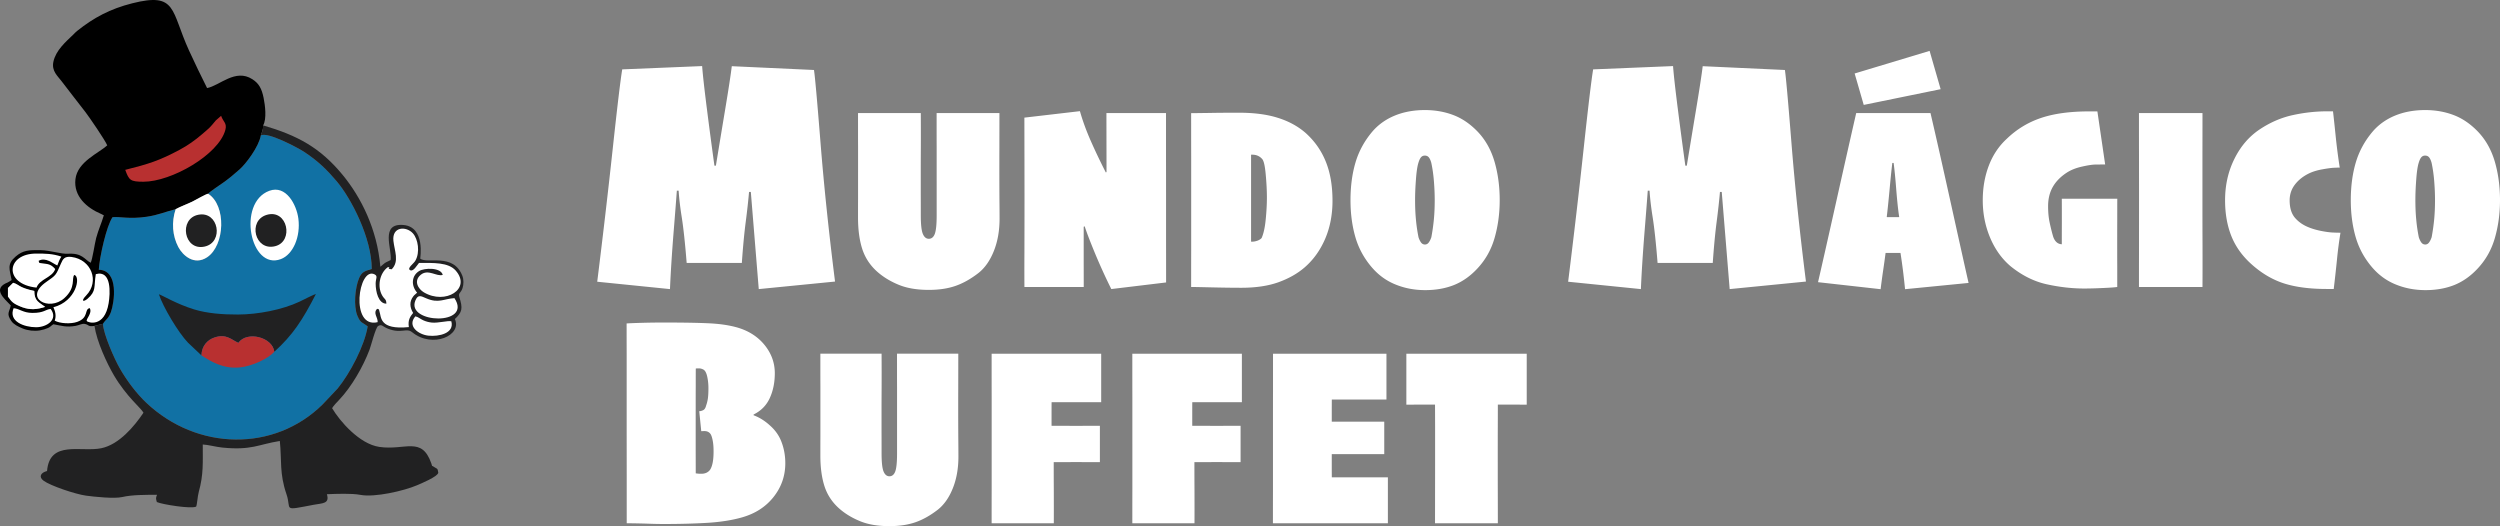
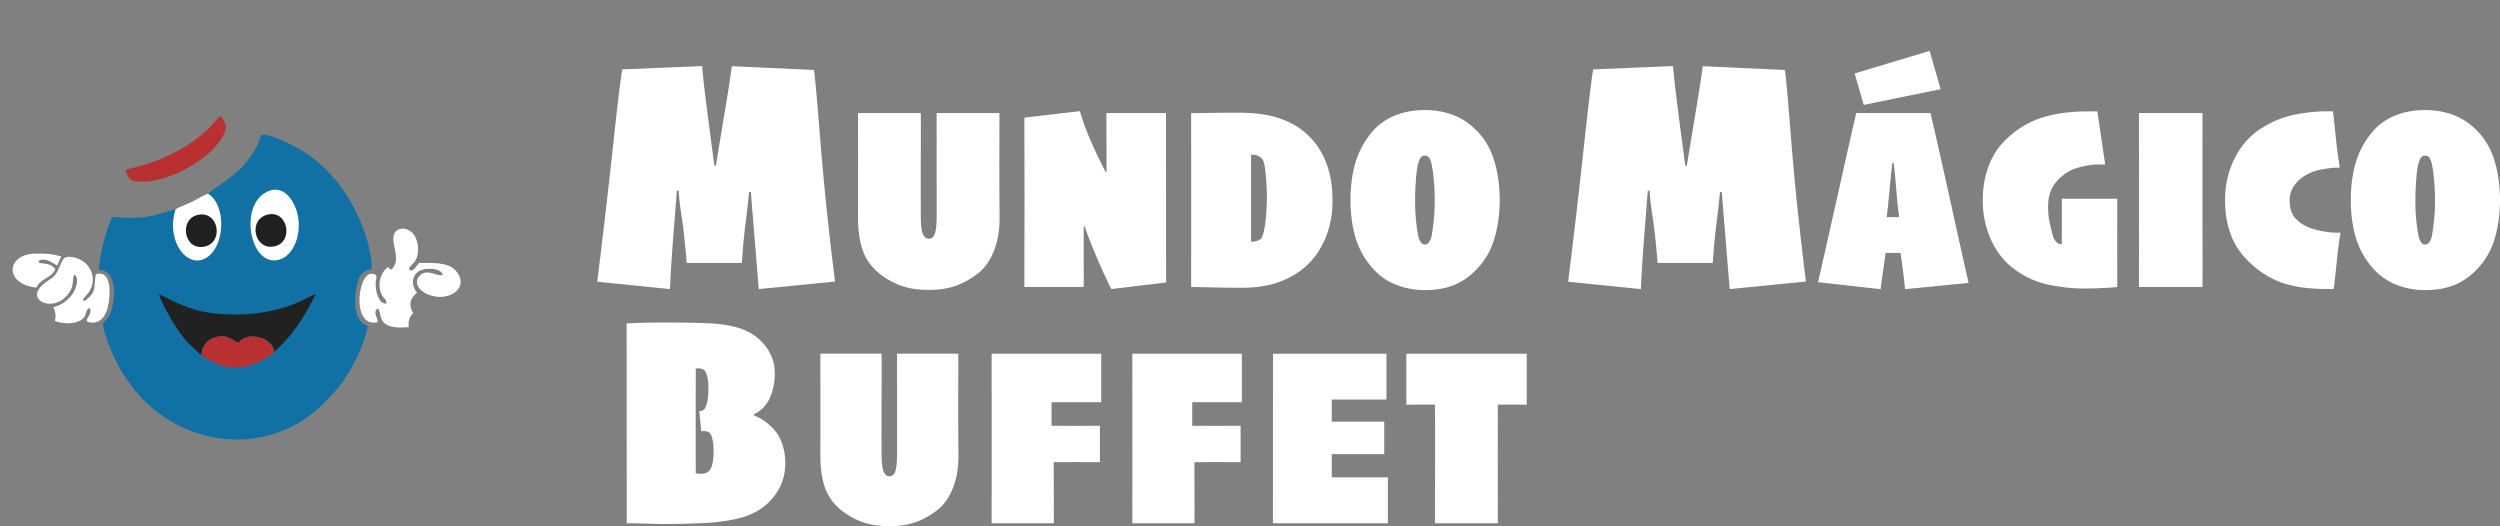
<svg xmlns="http://www.w3.org/2000/svg" xml:space="preserve" width="599.807" height="126.233" style="shape-rendering:geometricPrecision;text-rendering:geometricPrecision;image-rendering:optimizeQuality;fill-rule:evenodd;clip-rule:evenodd" viewBox="0 0 15667.92 3297.4">
  <rect x="0" y="0" width="15667.92" height="3297.4" fill="#808080" stroke="none" />
  <defs>
    <style>.fil2{fill:#212122}.fil4{fill:#b83030}.fil3,.fil5{fill:#fff}.fil5{fill-rule:nonzero}</style>
  </defs>
  <g id="Layer_x0020_1">
    <g id="_105553349858112">
      <path d="M1634.42 848.91c-12.38 71.26-93.92 178.8-133.81 213.51-29.67 25.81-60.12 52.22-94.14 76.94-21.71 15.8-90.06 60.09-102.46 74.73 115.68 72.82 105.99 323.89-5.96 398.21-80.46 53.4-152.52-10.76-180.8-64.67-36.39-69.38-43.59-154.84-16.33-236.65-63.91 15.75-109.7 36.95-181.71 47.45-110.93 16.17-165.63-2.05-214.12 2.71-37.22 53.63-81.63 248.9-86.01 329.63 128.12 2.42 96.98 207.01 76.21 264.31-16.18 44.63-30.59 43.15-50.2 74.43 3.76 67.68 73.69 222.46 103.2 274.68 48.07 85.05 110.34 164.89 167.94 219.39 319.86 302.66 802.89 309.55 1105.23 11.57l94.21-99.75c77.48-95.02 168.49-266.62 188.82-390.27-35.74-27.11-44.04-18.18-63.97-64.91-26.66-62.53-14.42-179.46 9.8-236.47 17.15-40.36 36.01-45.11 79.68-57.68-.02-193.96-129.22-443.19-219.84-550.01-60.1-70.85-116.28-126.6-203.71-184.13-38.32-25.21-230.14-127.9-272.02-103.02z" style="fill:#1171a4" />
-       <path d="M49.67 1769.58v35.46c13.55-12.02 17.56-19.34 32.77-32.77 38.92 11.11 32.65 29.71 132.51 51.29.19 64.84 30.61 70.73 68.03 99.74-50.62 16.15-92.47 20.43-142.41 2.45-60.31-21.7-67.75-88.77-90.9-120.71v-35.46c-101.08 39.06-23.21 101.3 17.62 144.47-7.09 41.48-30.13 49.3 3.98 98.23 14.4 20.65 41.26 34.55 72.4 47.06 31.6 12.7 71.15 16.93 106.93 11.13 16.81-2.71 36.17-8.46 49.19-14.53 20.82-9.72 18.25-13.8 34.85-23.81 52.26 9.64 80.86 20.39 139.25 10.16 22.69-3.97 39.88-15.83 57.87-12.11 27.94 5.77 17.81 18.9 60.46 12.23l52.86-12.89c19.62-31.28 34.02-29.8 50.2-74.43 20.77-57.31 51.91-261.88-76.21-264.31 4.39-80.73 48.79-276 86.01-329.63 48.48-4.77 103.19 13.46 214.12-2.71 72.01-10.49 117.8-31.7 181.71-47.45 25.7-14.77 73.35-32.21 104.7-47.52 21.99-10.74 79.89-45.16 98.39-49.37 12.39-14.64 80.75-58.93 102.46-74.72 34.01-24.73 64.48-51.13 94.14-76.95 39.9-34.7 121.43-142.25 133.81-213.51 7.13-23.24 15.13-33.43 14.65-63.24 23.66-39.95 12.24-126.89 3.05-171.96-12.05-59.1-29.56-90.91-70.87-117.42-106.43-68.31-204.34 40.59-283.43 55.61-37.68-75.37-75.67-153.26-112.86-234.45-115.42-251.92-74.53-367.87-355.98-296.84-139.5 35.2-241.19 90-345.43 173.04-11.52 9.17-13.17 12.43-23.33 22.19-48.59 46.64-110.74 99.95-125.7 171.63-12.09 57.92 26.73 88.52 50.32 120.05 49.93 66.71 101.04 129.51 151.54 196.14 26.36 34.78 121.64 173.95 135.76 207.3-52.75 48.59-186.6 102.21-199.33 211.73-12.46 107.26 70.39 179.7 161.25 218.32l8.37 3.99c.99.46 3.38 3.55 4.09 2.35.71-1.23 2.8 1.53 4.09 2.46-14.37 49.07-33.44 88.38-47.97 142.22-8.77 32.43-23.38 134.55-34.33 154.68-37.93-18.82-51.45-62.3-142.55-56.48-42.87 2.74-111.69-21.52-170.69-22.46-74.57-1.17-110.33-.23-157.72 40.57-55.76 48.01-36.68 80.31-24.46 146.83l-23.22 14.43z" style="fill:#000" />
-       <path class="fil2" d="M1634.42 848.91c41.88-24.88 233.71 77.81 272.02 103.02 87.43 57.53 143.62 113.28 203.71 184.13 90.61 106.82 219.82 356.05 219.84 550.01-43.68 12.57-62.53 17.32-79.68 57.68-24.23 57.01-36.46 173.94-9.8 236.47 19.92 46.74 28.23 37.8 63.97 64.91-20.33 123.65-111.33 295.25-188.82 390.27l-94.21 99.75c-302.34 297.98-785.38 291.09-1105.23-11.57-57.6-54.5-119.86-134.34-167.94-219.39-29.51-52.22-99.44-207-103.2-274.68l-52.86 12.89c13.53 96.62 77.62 234.44 120.92 308.39 79.39 135.59 173 208.64 186.02 235.77-57.77 85.96-152.72 198.84-263.26 222.34-126.61 26.92-324.84-53.16-341.1 143.17-38.26 9.29-55.01 35.96-21.74 60.58 43.08 31.88 199.6 84.53 265.59 93.57 52.28 7.16 177.66 20.45 227.35 8.82 62.14-14.54 148.16-13.82 218.07-14.18-8.98 22.36-7.15 23.63-1.08 45.59 33.02 15.04 217.31 44.52 246.36 28.47 6.48-14.79 8.51-63.99 16.62-93.13 30.07-108.17 24.71-183.24 24.71-296.01 35.8 1.7 81.63 15.11 122.32 19.19 185 18.59 226.3-20.13 360.7-41.23 12.83 123.94-3.46 202.26 41.79 333.96 33.84 98.5-31.59 104 170.82 65.76 54.84-10.36 100.85-5.49 82.37-66.12 59-2.41 156.21-6.32 209.84 4.09 89.21 17.31 273.43-25.21 354.62-60.1 26.33-11.31 129.74-54.03 133.67-78.64-4.03-32.61-8.84-22.76-30.59-38.88-14.17-10.5-2.84 9.75-13.53-20.66-60.13-171.26-164.28-78.41-325.8-102.39-124.71-18.51-247.68-161.55-295.62-242.72 8.2-14.83 32.26-39.45 46.04-54.02 76.02-80.44 148.65-206.42 188.67-312.9 9.95-26.47 36.87-134.92 53.31-147.89 25.46-13.7 25.45 2.87 64.28 17.69 82.14 31.34 113.42-8 149.33 21.17 128.46 104.31 315.49 18.71 267.62-82.62 46.33-42.9 51.17-65.9 27.83-138.59-8.14-25.38 10.12-22.88 20.57-55.92 7.25-22.93 7.78-53.13-1.38-76.56-56.92-145.52-218.8-72.44-264.02-107.53-.57-.5 34.16-198.25-104.42-210.75-149.35-13.47-71.51 149.68-80.89 219.73-9.72 5.67-24.95 10.89-36.56 18.65-9.98 6.66-18.26 16.64-27.98 23.19-20.06-236.09-121.6-435.61-235.13-574.13-141.83-173.04-284.11-248.58-499.51-311.91.48 29.82-7.51 40-14.64 63.24z" />
      <path class="fil3" d="M2454.79 1687.74c-41.86-5.2 3.16-8.85-23.58-13.85-54.15 39.09-66.43 123.07-37.1 175.98 15.57 28.11 26.78 22.35 27.34 53.21-49.81.61-67.23-75.46-67.23-125.83 0-31.56 15.51-46.25-6.41-57.64-102.31-53.15-156.23 341.72 19 299.4 1.89-30.91-30.7-55.72-3.22-83.85 19.48 8.73 7.25-4.46 14.13 15.05 13 36.87-2.72 118.14 184.6 99.71-7.23-45.95 9.2-66.63 26.76-88.63-20.27-33.51-25.53-70.56 1.77-105 5.65-7.11 5-5.57 11.25-11.35l9.03-8.01c.61-.54 2.06-1.74 3.01-2.7-39.59-45.6-34.56-106.51 12.69-135.65 32.85-20.27 135.83-23.55 147.98 24.15-37.68 12.76-90.51-38.42-136.88-1.4-49.26 39.34-15.46 90.65 18.39 110.76 135.2 80.33 300.36-21.89 199.44-136.6-45.95-52.22-140.48-48-229.99-47.46-12.37 14.11-34.9 55.66-54.86 45.52-22.95-11.66 20.86-40.35 31.83-59.09 30.67-52.37 17.92-135.66-15.23-172.27-41.53-45.88-131.36-43.26-121.97 47.16 6.42 61.75 38.56 128.56-10.74 178.36z" />
      <path class="fil2" d="M1262.54 2227.29c1.41-59.76 37.92-97.75 82.3-112.45 74.04-24.52 104.55 14.01 148.96 33.74 53.45-76.33 214.41-36.24 225.36 55.98 115.08-104.24 176.42-197.6 260.76-362.05-11.63 1.8-80.86 37.73-101.88 47.67-109.01 51.49-261.85 80.62-386.44 81.02-96.78.31-192.76-6.96-275.36-32.21-109.91-33.61-200.79-89.55-220.41-94.62 25.14 77.58 121.47 240.17 182.43 303.28l84.27 79.65z" />
      <path class="fil3" d="M465.73 1722.92c41.96 11.54 11.85 165.7-131.09 202.52 11.28 24.68 19.51 53.68 8.19 84.07 31.6 18.17 100.2 22.17 140.95 7.78 75.34-26.6 42.8-80.3 78.82-86.14 17.5 32.48-25.86 68.85-18.52 80.86 5.8 9.47 110.66 44.65 136.79-111.63 9.97-59.64 20.08-210.12-80.53-182.27-13.04 80.64 4.59 105.28-51.76 154.14-25.15 21.8-44.47 16.59-8.55-20.43 85.69-88.29 32.28-225.43-91.57-241.38-44.86-5.78-54.58 13.58-66.96 42.28-31.67 73.38-29.52 71.15-91.44 114.2-145.66 101.26 17.59 187.61 113.03 101.62 75.02-67.6 43.29-124.03 62.63-145.61zM1687.88 1195.78c-203.6 75.01-119.97 501.06 72.46 428.01 76.92-29.19 124.19-140.73 109.63-253.54-11.38-88.27-77.78-212.91-182.08-174.47zM1100.92 1310.97c-27.26 81.81-20.06 167.27 16.33 236.65 28.28 53.91 100.34 118.07 180.8 64.67 111.96-74.31 121.64-325.39 5.96-398.21-18.5 4.22-76.41 38.63-98.39 49.37-31.35 15.3-79 32.75-104.7 47.52z" />
      <path class="fil4" d="M784.89 1064.49c23.77 64.68 31.18 74.44 113.98 74.44 174.92 0 471.19-168.62 513.49-324.68 11.76-43.39-14.46-51.32-26.57-88.49l-33.29 29.03c-41.68 50.81-38.11 45-88.42 88.3-41.46 35.68-86.97 68.12-138.2 95.52-125.97 67.35-192.92 88.73-340.99 125.89zM1262.54 2227.29c62.08 40.27 138.04 85.58 240.67 75.41 78.55-7.79 179.82-56.35 215.96-98.13-10.96-92.22-171.91-132.3-225.36-55.98-44.41-19.74-74.92-58.27-148.96-33.74-44.38 14.7-80.89 52.69-82.3 112.45z" />
      <path class="fil3" d="M228.84 1802.55c19.62-54.69 99.35-62.26 117.2-116.49-29.25-33.47-48.54-30.64-78.96-35.49-28.22-4.48-17.95 1.51-25.05-15.8 43.26-25.65 89.08 16.97 117.18 28.86 9.15-24.13 12.51-34.6 25.29-55.57-57.47-18.73-99.28-18.88-158.15-18.88-186.94 0-206.12 190.8 2.49 213.37z" />
      <path class="fil2" d="M1671.65 1346.5c-120.44 35.58-75.23 228.28 52.36 196.53 119.99-29.85 78.43-235.17-52.36-196.53zM1243.3 1345.81c-124.99 24.11-91.9 229.13 39.83 199.36 121.32-27.42 87.41-223.9-39.83-199.36z" />
-       <path class="fil3" d="M2848.05 1868.49c-66.2 3.69-98.9 34.95-177.18.9-33.08-14.38-51.88-26.11-68.27 15.48-56.64 143.74 360.55 158.01 245.45-16.38zM49.67 1805.04v54.01c23.15 31.94 30.59 45 90.9 66.7 49.95 17.98 91.8 13.7 142.41-2.45-37.43-29.02-67.85-34.9-68.03-99.74-99.86-21.58-93.59-40.18-132.51-51.29-15.2 13.43-19.21 20.75-32.77 32.77z" />
-       <path class="fil3" d="M226.35 2050.82c67.66 0 140.47-48.78 91.18-114.68-35.63 3.83-39.91 24.92-114.16 24.92-58.99 0-81.24-27.04-118.09-29.56-34.04 82.84 66.15 119.32 141.06 119.32zM2828.46 2013.42c-22.75-5.11-82.19 12.37-122.28 8.17-18.99-1.97-35.78-6.35-53.56-14.31-20.28-9.07-31.59-21.77-49.64-24.62-53.19 61.83 20.67 114.48 82.05 120.99 65.55 6.94 164.66-14.69 143.43-90.24z" />
    </g>
    <path class="fil5" d="m5233.29 1764.55-478.02 47.24-49.69-608.89h-11.2c-4.9 56.34-11.9 119.68-21 189.66-9.09 69.99-17.15 155.37-24.14 255.46H4303.5c-9.79-122.48-19.94-216.26-30.09-281.7-10.5-65.09-17.15-122.48-20.3-171.47h-11.2c-3.5 47.59-10.15 135.42-20.64 263.85-10.15 128.42-17.85 246.01-22.4 353.09l-455.97-46.19c35.7-287.3 68.24-565.14 97.29-834.6 29.05-269.1 48.99-434.62 59.49-496.21l500.75-20.64c3.85 53.54 14 143.83 30.1 270.5 16.09 127.03 31.84 244.95 46.89 353.79h9.1c16.79-102.54 36.05-219.41 58.09-351.69 22.05-131.93 35.69-222.56 41.63-271.9l515.11 23.79c6.3 40.6 19.95 192.47 40.94 455.63 21 262.8 51.09 553.25 90.99 870.29zm6084.88 0-478.02 47.24-49.69-608.89h-11.2c-4.9 56.34-11.9 119.68-21 189.66-9.09 69.99-17.15 155.37-24.14 255.46h-345.74c-9.79-122.48-19.94-216.26-30.09-281.7-10.5-65.09-17.15-122.48-20.3-171.47h-11.2c-3.5 47.59-10.15 135.42-20.64 263.85-10.15 128.42-17.85 246.01-22.4 353.09l-455.97-46.19c35.7-287.3 68.24-565.14 97.29-834.6 29.05-269.1 48.99-434.62 59.49-496.21l500.75-20.64c3.85 53.54 14 143.83 30.1 270.5 16.09 127.03 31.84 244.95 46.89 353.79h9.1c16.79-102.54 36.05-219.41 58.09-351.69 22.05-131.93 35.69-222.56 41.63-271.9l515.11 23.79c6.3 40.6 19.95 192.47 40.94 455.63 21 262.8 51.09 553.25 90.99 870.29zM6263.61 708.64c0 98.9-.28 172.24-.28 220.02-.28 47.78-.28 95.29-.28 142.25 0 61.11.28 118.9.55 173.63.55 54.72.84 96.4.84 125.56 0 75.57-11.95 143.35-35.84 203.08-23.89 60.01-56.12 105.85-96.41 137.79-49.17 38.06-97.5 65.01-145.57 81.4-47.77 16.39-103.06 24.44-165.57 24.44-73.07 0-135.3-10.28-186.69-31.11-51.4-20.84-95.84-47.51-133.07-79.73-45.84-39.73-77.79-87.24-96.4-142.52-18.33-55.56-27.51-122.51-27.51-200.85 0-32.79 0-73.34.28-121.68V916.71c-.28-39.44-.28-108.9-.28-208.08h393.38c.56 86.96.56 158.07.28 213.36-.28 55.29-.55 103.07-.55 142.79v147.24c.28 44.45.28 89.73.28 136.13 0 57.79 4.17 96.96 12.79 117.52 8.61 20.56 21.11 30.84 37.51 30.84 17.22 0 29.72-10.28 37.5-30.84 7.78-20.83 11.67-59.45 11.67-116.12V928.11c-.28-51.4-.28-124.46-.28-219.47h393.66zm1043.98 0v301.98c.28 92.24.28 163.08.28 212.53v267.25c.28 122.79.28 215.86.28 279.75l-343.37 41.4c-33.05-66.13-65.55-136.96-97.5-212.81-31.67-76.12-55.01-136.13-69.45-180.58l-6.11 3.06v225.58c.28 61.95.28 112.51.28 151.68h-371.71c-.28-47.23-.56-118.91 0-215.03.28-96.12.55-211.69.55-346.99 0-63.06-.28-139.18-.28-228.91-.28-89.73-.28-180.02-.55-270.32l348.09-40.56c17.23 60.85 40.28 123.63 68.89 188.35 28.62 64.74 59.73 129.74 93.35 195.58l4.44-2.22c0-61.11 0-120.29-.28-176.68 0-56.68-.28-121.13-.28-193.08h373.38zm1043.43 549.23c0 88.34-15.55 168.36-46.67 240.31-31.11 71.67-74.17 131.4-129.46 178.9-44.45 38.06-98.62 68.63-162.51 91.68-63.9 23.06-141.96 34.73-233.64 34.73-52.51 0-114.74-.84-186.42-2.51-71.67-1.67-114.18-2.5-127.23-2.5 0-50.01 0-126.4.28-229.47V978.67c-.28-103.9-.28-193.63-.28-269.48 15.27 0 53.9-.55 116.12-1.38 61.95-1.12 123.35-1.39 183.63-1.39 93.62 0 174.18 10.28 241.69 31.4 67.51 20.83 125.29 51.95 173.63 93.34 56.95 50.29 99.73 110.57 128.07 180.03 28.61 69.73 42.78 151.68 42.78 246.69zm-411.15-20c0-43.89-2.51-92.51-7.5-145.85-4.73-53.06-12.22-85-22.22-95.57-7.78-8.89-16.95-15.56-26.68-20-10-4.44-21.11-6.94-33.33-6.94h-9.45v545.06h7.78c10 0 20.56-2.22 31.95-6.11 11.38-4.17 20-9.72 26.39-16.68 12.22-27.5 20.83-66.39 25.56-116.12 5-49.73 7.5-95.57 7.5-137.79zm1459.02 16.11c0 83.35-10.55 161.96-31.67 235.86-20.83 73.62-56.67 137.79-107.51 192.25-44.17 47.78-93.34 82.51-147.23 104.18-53.9 21.39-114.18 31.95-180.31 31.95-66.67 0-128.62-11.67-186.41-35.29-58.06-23.33-107.79-59.73-149.74-109.17-48.89-57.51-83.07-121.4-102.78-191.7-19.73-70.01-29.45-145.85-29.45-226.96 0-86.4 10.28-164.75 30.83-235.03 20.56-70.56 55.56-135.3 105.29-194.46 37.78-44.17 84.73-77.79 141.13-101.13 56.12-23.06 119.17-34.72 188.63-34.72 65.29 0 125.57 10.83 180.3 31.95 55.01 21.11 105.85 56.39 152.25 105.01 48.06 50.84 82.78 113.07 104.45 187.25 21.39 74.17 32.22 154.18 32.22 240.03zm-407.27 0c0-36.39-1.67-75.84-5-117.79-3.34-42.23-8.9-80.56-16.4-115.57-4.44-15.84-9.71-27.5-15.83-34.72-6.12-7.23-14.45-10.83-24.45-10.83s-17.78 3.33-23.89 10.28c-6.11 6.66-11.95 19.16-17.22 36.94-6.4 21.39-11.67 56.12-15.01 104.18-3.61 47.78-5.27 90.3-5.27 126.69 0 43.62 1.66 84.45 5.27 121.96 3.34 37.78 8.9 75 16.11 111.4 4.44 13.89 10 25 16.11 33.33 6.4 8.34 14.45 12.51 24.45 12.51 9.44 0 17.22-4.17 23.61-12.51 6.11-8.06 11.67-19.16 16.4-33.05 6.94-36.95 12.22-74.17 15.84-111.68 3.6-37.78 5.27-78.06 5.27-121.13zm3345.76 519.23-398.11 39.17c-3.33-34.17-7.5-71.95-12.5-113.07-5.28-41.39-10.55-79.45-16.11-114.18h-93.35c-4.44 34.17-9.72 72.51-16.11 115.02-6.11 42.23-11.12 79.73-15 112.23l-392.27-43.89c19.45-84.17 57.23-250.59 112.8-499.5 55.55-248.64 97.79-435.6 126.4-560.35h465.61c31.12 132.51 73.9 322.54 128.63 570.07 54.72 247.81 91.39 412.54 110.01 494.5zm-434.78-413.38c-6.39-40.83-12.5-97.51-18.33-170.02-5.56-72.78-11.12-128.9-16.68-168.63h-8.06c-5 39.73-10.83 96.4-17.49 170.02-6.95 73.9-12.79 130.01-17.5 168.63l1.67.84h74.73l1.67-.84zm259.75-800.92-482 98.62-56.96-196.96 469.77-141.68 69.18 240.03zm1107.05 686.47c-.28 29.73-.28 72.78-.28 128.9-.29 56.4-.29 104.46-.29 144.47 0 56.39 0 106.67.29 151.13v128.62c-12.51 2.22-41.4 4.44-86.96 6.39-45.56 2.22-85.57 3.34-120.01 3.34-76.4 0-154.75-8.9-234.19-26.39-79.73-17.5-155.02-55.01-226.42-112.52-55-46.39-98.07-106.12-128.9-179.18-30.84-73.07-46.4-151.41-46.4-235.03 0-78.34 12.79-150.86 38.06-217.25 25.28-66.39 62.79-122.23 112.52-168.07 61.95-59.73 133.63-103.35 214.74-130.58 81.4-27.5 182.25-41.11 302.26-41.11h24.72c6.95.28 15.56.28 26.11.28l48.62 332.26c-12.51 0-22.51 0-30 .28-7.23.29-16.68.29-28.06.29-19.73 0-48.62 4.17-86.41 12.78-37.78 8.33-70.01 21.12-96.12 38.06-39.17 25.56-68.34 55.56-87.79 89.73-19.45 34.45-29.17 74.45-29.17 120.01 0 37.78 3.06 70.85 8.9 99.18 5.83 28.06 13.05 58.34 22.22 90.29 5.01 15.84 12.22 27.78 21.39 36.11 8.89 8.33 20 12.79 33.33 13.61 0-17.5 0-60.84.29-129.74 0-68.9 0-120.85-.29-155.85h347.83zm533.92 553.12h-398.1c0-50.01 0-121.13.28-213.08 0-91.95.28-214.19.28-366.43 0-71.68-.28-151.68-.28-240.31-.28-88.62-.28-178.63-.28-270.03h398.1c0 81.12 0 166.97-.28 258.08v262.54c0 99.18 0 199.47.55 300.87.28 101.39.28 190.85-.28 268.36zm864.8-340.04c-8.9 55.28-16.4 111.68-21.95 169.18a9906.856 9906.856 0 0 1-20.29 183.36H14581.15c-103.07 0-191.14-11.11-263.92-33.89-72.51-22.78-140.85-62.5-204.75-119.46-57.79-51.11-100.29-109.74-127.23-175.85-26.68-66.12-40.29-141.68-40.29-226.69 0-94.74 19.45-181.41 58.62-259.75 38.89-78.63 91.68-140.01 158.35-184.47 65.84-43.89 134.74-73.62 206.97-89.46 71.95-15.83 145.01-23.89 219.19-23.89h33.33c4.44 38.62 10.28 92.24 17.23 160.86 7.22 68.62 15.56 132.51 25 191.97-5.27 0-11.66 0-19.16.28-7.5.29-13.89.56-19.73.84-16.95 1.11-40.84 4.44-71.4 10-30.83 5.56-57.23 13.61-79.46 23.89-38.61 18.33-68.89 42.23-91.12 71.4-22.22 28.89-33.06 61.95-33.06 98.62 0 46.67 10.84 82.78 32.5 108.62 21.95 25.84 50.29 45.84 85.29 60.01 22.79 9.45 49.18 17.23 79.46 23.34 30 5.83 55 9.17 74.45 10 9.72.28 18.9.84 26.68.84 8.06.28 14.72.28 20 .28zm999.8-204.47c0 83.35-10.55 161.96-31.67 235.86-20.83 73.62-56.67 137.79-107.51 192.25-44.17 47.78-93.34 82.51-147.23 104.18-53.9 21.39-114.18 31.95-180.31 31.95-66.67 0-128.62-11.67-186.41-35.29-58.06-23.33-107.79-59.73-149.74-109.17-48.89-57.51-83.07-121.4-102.78-191.7-19.73-70.01-29.45-145.85-29.45-226.96 0-86.4 10.28-164.75 30.83-235.03 20.56-70.56 55.56-135.3 105.29-194.46 37.78-44.17 84.73-77.79 141.13-101.13 56.12-23.06 119.17-34.72 188.63-34.72 65.29 0 125.57 10.83 180.3 31.95 55.01 21.11 105.85 56.39 152.25 105.01 48.06 50.84 82.78 113.07 104.45 187.25 21.39 74.17 32.22 154.18 32.22 240.03zm-407.27 0c0-36.39-1.67-75.84-5-117.79-3.34-42.23-8.9-80.56-16.4-115.57-4.44-15.84-9.71-27.5-15.83-34.72-6.12-7.23-14.45-10.83-24.45-10.83s-17.78 3.33-23.89 10.28c-6.11 6.66-11.95 19.16-17.22 36.94-6.4 21.39-11.67 56.12-15.01 104.18-3.61 47.78-5.27 90.3-5.27 126.69 0 43.62 1.66 84.45 5.27 121.96 3.34 37.78 8.9 75 16.11 111.4 4.44 13.89 10 25 16.11 33.33 6.4 8.34 14.45 12.51 24.45 12.51 9.44 0 17.22-4.17 23.61-12.51 6.11-8.06 11.67-19.16 16.4-33.05 6.94-36.95 12.22-74.17 15.84-111.68 3.6-37.78 5.27-78.06 5.27-121.13zM4921.61 2903.1c0 79.18-24.58 149.74-73.43 211.36-48.85 61.94-115.25 104.72-198.91 128.35-61.93 17.56-133.77 28.74-215.82 33.84-81.74 4.79-173.04 7.35-273.29 7.35-28.41 0-60.03-.64-95.46-1.92-35.13-1.28-80.78-2.24-136.96-2.87v-260.84c0-115.26-.33-252.23-.33-410.58v-390.14c-.32-108.23-.32-171.77-.32-190.6 19.79-1.27 51.08-2.56 94.5-3.83s89.71-1.92 139.52-1.92c129.93 0 227.64 1.92 293.08 5.43 65.77 3.83 123.56 12.77 173.36 27.77 69.93 21.71 125.47 58.74 166.66 110.78s61.62 110.15 61.62 173.68c0 56.83-10.22 108.55-30.97 154.53-20.75 46.29-54.91 81.09-102.16 104.39v4.47c19.79 7.66 37.99 16.61 53.95 26.81 16.29 10.22 32.24 22.35 47.58 36.4 34.48 30.01 59.38 65.45 74.38 106.64 15.33 40.86 22.99 84.6 22.99 130.89zm-449.52-71.51c0-24.91-1.27-45.98-4.16-63.22-2.87-16.92-6.38-30.97-11.17-41.5-3.51-7.99-8.94-14.05-15.96-18.52-7.35-4.46-15.96-6.7-26.5-6.7-4.79 0-9.26.33-13.09.33-3.51.32-5.75.32-6.39.32l-12.45-125.16c8.3-.32 16.6-2.55 24.9-6.7 8.3-4.15 14.36-13.72 17.88-28.09 4.47-12.13 8.3-26.18 10.86-42.46 2.55-16.29 3.83-38.96 3.83-68 0-17.88-1.28-36.4-4.47-55.55-3.19-19.48-7.35-34.16-12.77-44.38-4.47-8.62-10.54-14.69-18.52-17.88-7.66-3.51-15.65-5.43-23.63-5.43-2.23 0-5.75 0-9.9.32-4.46 0-7.66.33-9.89.64-.32 29.7-.32 67.69-.32 114.61-.33 46.93-.33 110.15-.33 189.33v210.4c.33 85.24.33 132.81.33 142.71 3.19.32 7.66.96 13.08 1.59 5.43.64 12.46.96 21.08.96 14.05 0 25.86-2.55 35.43-7.66 9.9-5.42 16.92-11.81 21.71-19.79 6.7-10.85 11.82-25.86 15.32-44.69 3.51-18.84 5.11-40.86 5.11-65.45zm1533.67-615.07c0 96.47-.27 167.99-.27 214.6-.28 46.61-.28 92.94-.28 138.73 0 59.61.28 115.97.54 169.36.54 53.38.82 94.03.82 122.48 0 73.7-11.65 139.82-34.96 198.07-23.3 58.54-54.73 103.24-94.03 134.41-47.95 37.12-95.1 63.4-141.98 79.39-46.61 15.98-100.53 23.84-161.5 23.84-71.26 0-131.96-10.02-182.08-30.35-50.13-20.32-93.48-46.33-129.8-77.76-44.71-38.75-75.87-85.08-94.03-139.01-17.88-54.19-26.82-119.5-26.82-195.91 0-31.97 0-71.53.28-118.68v-316.22c-.28-38.47-.28-106.22-.28-202.95h383.68c.54 84.82.54 154.18.28 208.1-.28 53.92-.54 100.53-.54 139.28v143.61c.27 43.35.27 87.52.27 132.77 0 56.36 4.07 94.57 12.47 114.62 8.4 20.05 20.59 30.07 36.58 30.07 16.8 0 29-10.02 36.58-30.07 7.59-20.33 11.38-57.99 11.38-113.26v-411.06c-.27-50.12-.27-121.4-.27-214.06h383.95zm895.56 304.3c-24.11 0-48.49-.28-73.42-.28H6590.53c-.27 17.61-.27 40.38-.27 68.29v79.93h104.05c38.21 0 56.09.28 54.19.28-8.94 0 5.96-.28 44.44-.28h100.26v227.34h-104.05c-42.82 0-57.17-.27-43.36-.27 7.32 0-7.85.27-45.25.27h-96.73c0 34.96 0 95.38.54 181.55.27 86.17.27 153.64 0 201.87H6214.7c0-33.87 0-106.76.27-217.85V2498.6c-.27-98.09-.27-192.11-.27-281.81h686.62v304.03zm881.74 0c-24.11 0-48.49-.28-73.42-.28H7472.27c-.27 17.61-.27 40.38-.27 68.29v79.93h104.05c38.21 0 56.09.28 54.19.28-8.94 0 5.96-.28 44.44-.28h100.26v227.34h-104.05c-42.82 0-57.17-.27-43.36-.27 7.32 0-7.85.27-45.25.27h-96.73c0 34.96 0 95.38.54 181.55.27 86.17.27 153.64 0 201.87h-389.65c0-33.87 0-106.76.27-217.85V2498.6c-.27-98.09-.27-192.11-.27-281.81h686.62v304.03zm915.07 758.7c-45.52 0-112.17 0-200.24-.27H8111.22c-79.94.27-124.65.27-133.59.27 0-17.61 0-85.63.27-204.04v-391.81c0-69.1 0-149.04.28-240.35v-226.53h711.01v287.23c-23.02 0-46.06 0-69.37-.27h-187.51c-31.7.27-60.15.27-85.63.27 0 18.7-.27 40.65-.27 66.12v72.35c27.37 0 56.09 0 86.16.27h155.82c29.26-.27 58.25-.27 86.98-.27v203.76h-81.84c-28.45-.27-56.91-.27-85.08-.27-29.81 0-57.17 0-81.56.27h-80.47v77.22c0 30.63.27 53.38.27 68.01 23.03 0 53.11 0 90.23.28h166.38c31.98-.28 63.68-.28 94.84-.28v288.04zM9568.22 2536c-17.89 0-44.71 0-80.21-.28h-100.8c0 28.72 0 73.17-.28 133.32-.27 60.15-.27 114.89-.27 164.2 0 90.5 0 178.02.27 262.57.28 84.81.28 146.05.28 183.71H8993.5c0-35.49.28-101.89.28-198.62.27-96.73.27-176.4.27-238.72v-166.64c-.27-69.09-.27-115.7-.54-139.82h-97c-34.15.28-61.52.28-82.64.28v-319.2h754.36V2536z" />
  </g>
</svg>